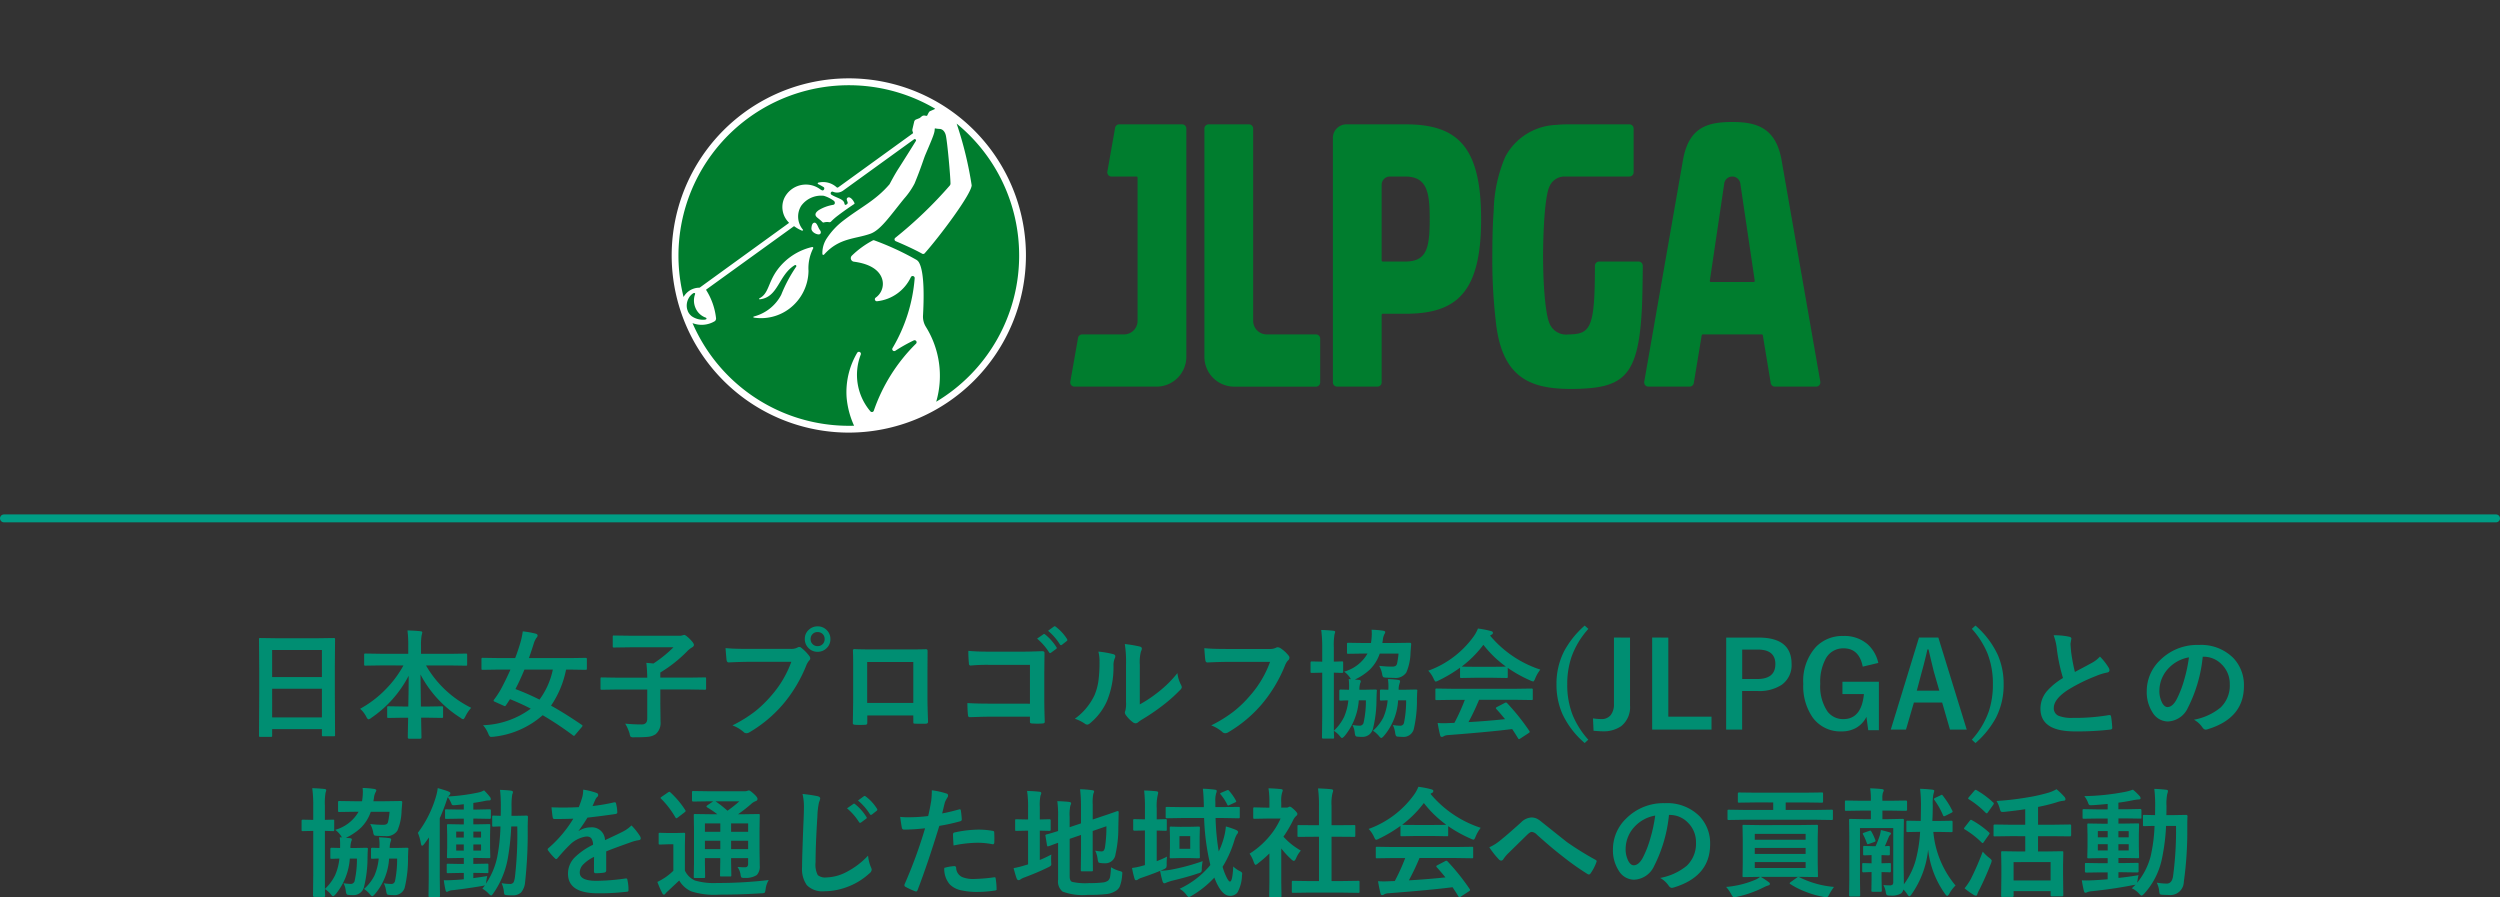
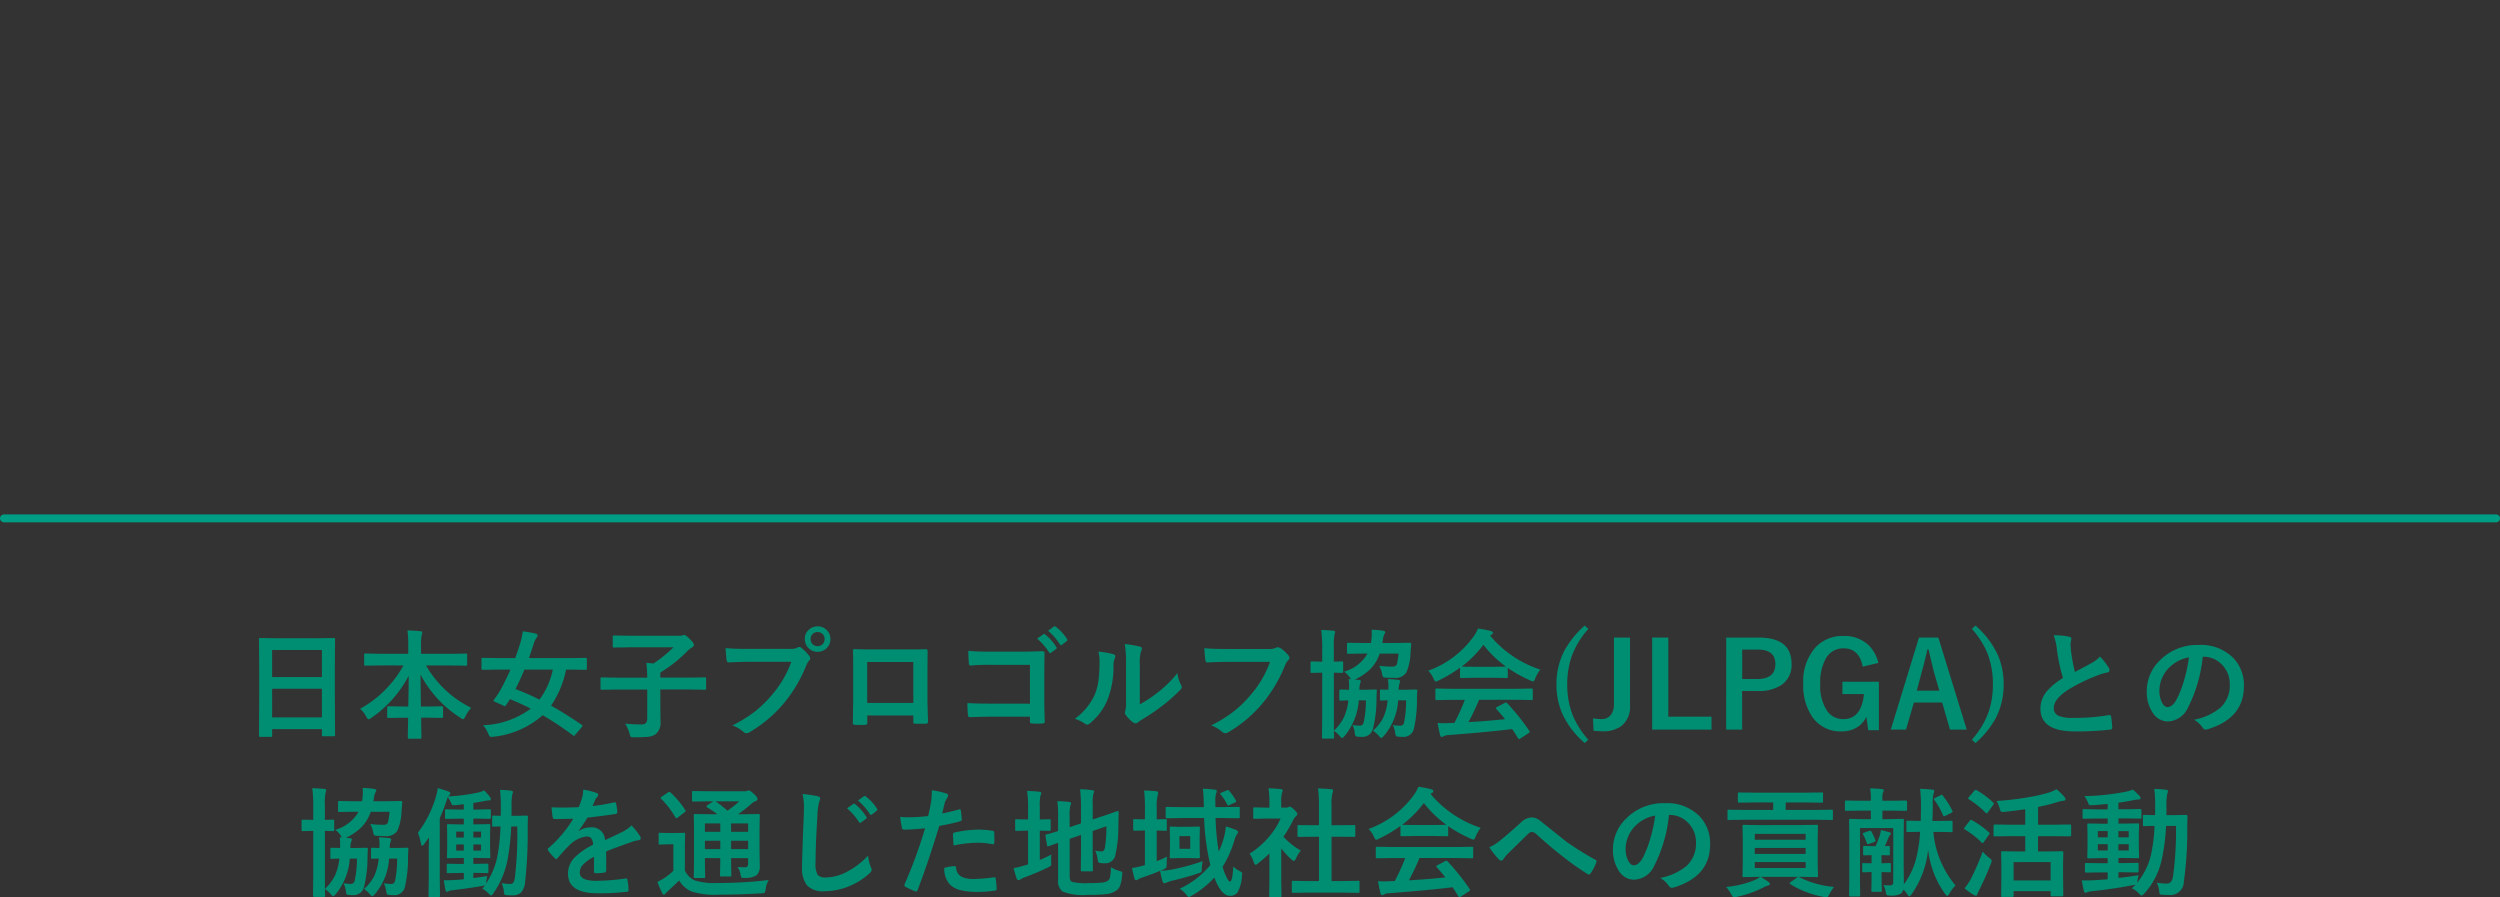
<svg xmlns="http://www.w3.org/2000/svg" width="316" height="113.425">
  <rect width="100%" height="100%" fill="#333333" stroke="none" />
  <path d="M34.237 93.14h-1.34a.22.22 0 01-.135-.026.22.22 0 01-.026-.135l.029-5.339v-2.9l-.029-3.918a.249.249 0 01.029-.154.273.273 0 01.139-.022l2.065.029h5.149l2.073-.029q.117 0 .139.037a.273.273 0 01.022.139l-.029 3.472v3.331l.029 5.27q0 .125-.029.146a.252.252 0 01-.132.022h-1.333q-.125 0-.146-.029a.273.273 0 01-.022-.139v-.729H34.4v.813q0 .117-.029.139a.252.252 0 01-.134.022zm.161-2.461h6.292v-3.626H34.4zm0-8.518v3.42h6.292v-3.42zm13.711 1.948l-1.919.029q-.117 0-.139-.029a.252.252 0 01-.022-.132v-1.208q0-.117.029-.139a.252.252 0 01.132-.022l1.919.029h3.494v-1a13.99 13.99 0 00-.1-1.948q.967.022 1.648.1.227.022.227.146 0 .029-.088.4a6.9 6.9 0 00-.073 1.26v1.047h3.735l1.934-.029q.117 0 .139.029a.252.252 0 01.022.132v1.208q0 .117-.029.139a.252.252 0 01-.132.022l-1.934-.029h-3.105a13.408 13.408 0 005.713 5.354 4.383 4.383 0 00-.732 1.084q-.183.359-.286.359a.775.775 0 01-.315-.168 14.366 14.366 0 01-5.076-5.486l.051 4.05h.776l1.846-.029q.132 0 .154.029a.2.2 0 01.029.132v1.143q0 .11-.029.135a.278.278 0 01-.154.026l-1.846-.029h-.747q.007.754.029 1.721.015.688.015.784 0 .154-.168.154h-1.392q-.168 0-.168-.154 0-.571.044-2.5h-.645l-1.846.029q-.117 0-.139-.029a.252.252 0 01-.022-.132v-1.153q0-.117.029-.139a.252.252 0 01.132-.022l1.846.029h.659q.051-1.919.051-3.889a14.532 14.532 0 01-4.724 5.325.782.782 0 01-.352.183q-.117 0-.286-.33a3.368 3.368 0 00-.776-1 13.655 13.655 0 003.23-2.461 13.555 13.555 0 002.249-3.018zm12.949 7.559a10.729 10.729 0 006.028-2.095q-1.194-.623-2.622-1.2-.308.483-.5.762-.088.125-.146.125a.516.516 0 01-.167-.065l-1.084-.483q-.176-.066-.176-.146a.282.282 0 01.059-.139 11.248 11.248 0 00.857-1.3q.637-1.187 1.216-2.49H62.9l-1.875.029q-.125 0-.146-.029a.252.252 0 01-.022-.132v-1.18a.249.249 0 01.029-.154.273.273 0 01.139-.022l1.875.029h2.219q.33-.85.645-1.9a10.214 10.214 0 00.315-1.472 10.971 10.971 0 011.619.286q.256.059.256.256a.539.539 0 01-.168.3 2.745 2.745 0 00-.315.688q-.227.732-.615 1.846h5.266l1.875-.029q.132 0 .154.037a.215.215 0 01.029.139v1.176q0 .117-.037.139a.3.3 0 01-.146.022l-1.875-.029h-.571a12.243 12.243 0 01-1.901 4.558q1.7.938 3.882 2.424.1.066.1.11a.428.428 0 01-.1.176l-.8.945q-.117.161-.183.161a.235.235 0 01-.132-.066 40.177 40.177 0 00-3.823-2.542 11.181 11.181 0 01-6.217 2.722q-.154.015-.33.015t-.33-.4a3.687 3.687 0 00-.659-1.072zm4.094-4.57a30.055 30.055 0 013.04 1.333 9.679 9.679 0 001.685-3.794h-3.589q-.535 1.303-1.135 2.458zm12.81.059l-1.89.029q-.125 0-.146-.029a.252.252 0 01-.022-.132v-1.23q0-.125.029-.146a.273.273 0 01.139-.022l1.89.029h3.853q-.029-1.187-.117-1.875.1.015.293.029.4.029.6.059a15.724 15.724 0 002.534-2.051h-5.442l-2.073.029q-.117 0-.139-.029a.252.252 0 01-.022-.132v-1.191q0-.125.029-.146a.252.252 0 01.132-.022l2.073.029h6.357a.929.929 0 00.256-.059.772.772 0 01.2-.044q.161 0 .659.483.557.549.557.776 0 .19-.256.33a2.891 2.891 0 00-.645.527 17.105 17.105 0 01-3.347 2.637v.645H87.2l1.89-.029q.117 0 .139.029a.273.273 0 01.022.139v1.23a.22.22 0 01-.026.135.22.22 0 01-.135.026l-1.89-.029h-3.735v1.707l.029 2.373a1.848 1.848 0 01-.63 1.575 2.111 2.111 0 01-1 .33q-.525.058-1.711.058a.81.81 0 01-.439-.066 1.062 1.062 0 01-.132-.4 5.381 5.381 0 00-.557-1.26q1.033.1 2.087.1.7 0 .7-.732v-3.681zM91.71 81.92q.945.1 2.878.1h5.354a1.7 1.7 0 00.828-.154.463.463 0 01.256-.088.339.339 0 01.249.1 5.353 5.353 0 011.025 1.045.515.515 0 01.117.293.417.417 0 01-.146.286 2.137 2.137 0 00-.352.593 17.808 17.808 0 01-2.908 4.878 16.633 16.633 0 01-4.254 3.574.754.754 0 01-.41.132.518.518 0 01-.374-.168 4.427 4.427 0 00-1.392-.82 17.141 17.141 0 002.909-1.81 15.11 15.11 0 001.992-1.941 13.354 13.354 0 002.541-4.285H94.6q-.85 0-2.476.073-.234.015-.286-.3-.047-.374-.128-1.509zm11.638-2.747a1.549 1.549 0 011.2.527 1.537 1.537 0 01.417 1.077 1.539 1.539 0 01-.535 1.2 1.562 1.562 0 01-1.084.41 1.549 1.549 0 01-1.2-.527 1.547 1.547 0 01-.417-1.084 1.512 1.512 0 01.535-1.2 1.578 1.578 0 011.084-.403zm0 .718a.854.854 0 00-.667.286.876.876 0 00-.22.6.862.862 0 00.286.674.859.859 0 00.6.22.854.854 0 00.667-.286.886.886 0 00.22-.608.854.854 0 00-.286-.667.859.859 0 00-.6-.215zm12.093 10.546h-5.815v.886q0 .19-.073.242a.517.517 0 01-.256.051q-.293.015-.593.015t-.593-.015q-.315-.015-.315-.183v-.038q.044-2.336.044-2.981v-4.649q0-.879-.029-1.509 0-.212.168-.212.791.044 2.681.044h3.567q2.117 0 2.82-.029.2 0 .2.227v.073l-.015 2.424v3.582q0 .813.073 2.856 0 .256-.286.256-.352.007-.688.007t-.688-.015q-.139 0-.176-.044a.515.515 0 01-.022-.19zm0-1.589v-5.171h-5.83v5.171zm14.744.1v-4.912h-5.237a21.64 21.64 0 00-2.249.088q-.227 0-.227-.256a15.025 15.025 0 01-.073-1.6q1.047.1 2.5.1h4.453q.754 0 2.373-.059.3 0 .3.212v.044L132 84.937v3.589q0 1.062.059 2.71 0 .19-.271.212-.308.022-.659.022t-.659-.022a.448.448 0 01-.242-.059.3.3 0 01-.044-.2v-.6h-5.156q-.586 0-1.4.029-.894.029-1.062.029-.19 0-.212-.227a14.029 14.029 0 01-.073-1.553q1.172.073 2.761.073zm.9-8.225l.8-.549a.138.138 0 01.088-.037.21.21 0 01.127.058 6.438 6.438 0 011.428 1.6.187.187 0 01.044.11.177.177 0 01-.088.132l-.63.461a.2.2 0 01-.117.051.179.179 0 01-.139-.1 7.577 7.577 0 00-1.513-1.731zm1.384-.989l.747-.542a.2.2 0 01.1-.037.235.235 0 01.132.066 5.844 5.844 0 011.421 1.545.255.255 0 01.044.125.185.185 0 01-.088.146l-.6.469a.219.219 0 01-.117.044.179.179 0 01-.139-.1 7.175 7.175 0 00-1.5-1.721zm11.6 9.3a15.66 15.66 0 002.131-1.4 14.485 14.485 0 002.624-2.551 4.243 4.243 0 00.469 1.512 1.138 1.138 0 01.088.256.6.6 0 01-.227.374 19.2 19.2 0 01-2.219 1.97 26.592 26.592 0 01-2.666 1.8q-.212.139-.432.315a.486.486 0 01-.308.117.681.681 0 01-.315-.117 4.219 4.219 0 01-.9-.916.67.67 0 01-.132-.315.507.507 0 01.059-.227 3.887 3.887 0 00.088-1.143v-4.688a14.437 14.437 0 00-.154-2.615 15.857 15.857 0 011.882.315q.271.066.271.256a.954.954 0 01-.117.381 5.419 5.419 0 00-.139 1.663zm-5.237-6.672a11.8 11.8 0 011.9.33q.242.066.242.271a.527.527 0 01-.044.19 2.285 2.285 0 00-.183 1.018 11.3 11.3 0 01-.813 4.409 7.624 7.624 0 01-2.125 2.815.7.7 0 01-.388.2.536.536 0 01-.286-.117 5.347 5.347 0 00-1.274-.63 7.715 7.715 0 002.49-2.988 7.406 7.406 0 00.483-1.736 18.009 18.009 0 00.146-2.5 4.959 4.959 0 00-.146-1.265zm13.389-.432q.945.1 2.878.1h5.356a1.7 1.7 0 00.828-.154.425.425 0 01.227-.059.781.781 0 01.278.073 4.3 4.3 0 011.1.989.4.4 0 01.1.256.508.508 0 01-.212.374 2.137 2.137 0 00-.344.586 17.956 17.956 0 01-2.907 4.877 16.6 16.6 0 01-4.255 3.575.754.754 0 01-.41.132.518.518 0 01-.374-.169 4.427 4.427 0 00-1.392-.82A17.141 17.141 0 00156 89.881a14.516 14.516 0 001.994-1.941 13.269 13.269 0 002.542-4.278h-5.42q-.9 0-2.476.073-.234.022-.286-.3-.054-.373-.131-1.509zm18.73 9.708a6.518 6.518 0 00.886.088.487.487 0 00.513-.344 12.552 12.552 0 00.3-2.856h-.9a7.941 7.941 0 01-1.787 4.5q-.234.256-.33.256t-.257-.215a2.953 2.953 0 00-.776-.689q.007.315.022.615l.007.202q0 .125-.037.146a.229.229 0 01-.132.022h-1.215q-.145.004-.145-.168l.029-2.622v-5.548h-.029l-1.3.029q-.1 0-.125-.029a.323.323 0 01-.022-.146v-1.114q0-.161.146-.161l1.3.029h.029V81.89a16.118 16.118 0 00-.128-2.263q.828.022 1.538.1.227.022.227.154a2.17 2.17 0 01-.081.3 7.977 7.977 0 00-.088 1.663v1.787l1.018-.029q.117 0 .139.029a.252.252 0 01.022.132v1.113a.249.249 0 01-.029.154.229.229 0 01-.132.022l-.314-.005q-.322-.015-.7-.022v7.338a5.98 5.98 0 001.289-1.736 6.976 6.976 0 00.542-2.1q-.41.007-.74.022l-.242.007q-.117 0-.139-.029a.273.273 0 01-.022-.139V87.31q0-.154.161-.154l1.069.029q.007-.271.007-.491a6.469 6.469 0 00-.051-.857 2.4 2.4 0 01.3.015.837.837 0 01-.139-.2 3.03 3.03 0 00-.735-.757 4.9 4.9 0 002.952-2.285h-.447l-1.963.029a.267.267 0 01-.161-.029.252.252 0 01-.022-.132v-1.083q0-.1.037-.125a.3.3 0 01.146-.022l1.963.029h.886l.044-.315a7.166 7.166 0 00.059-.85 4.386 4.386 0 00-.029-.513 11.475 11.475 0 011.428.117q.3.051.3.183a.625.625 0 01-.11.271 2.061 2.061 0 00-.19.718l-.066.388h1.473l1.992-.029q.183 0 .183.161l-.085 1.087a6.7 6.7 0 01-.527 2.5 1.617 1.617 0 01-1.545.688q-.374 0-.974-.029-.359-.015-.425-.088a.864.864 0 01-.117-.388 3.636 3.636 0 00-.374-1.018 13.918 13.918 0 001.589.1.987.987 0 00.483-.088.5.5 0 00.19-.315 9.273 9.273 0 00.183-1.245H174.4a5.186 5.186 0 01-1.238 2.007 7.2 7.2 0 01-1.911 1.276l.513.044q.242.022.242.183a.734.734 0 01-.081.242 3.094 3.094 0 00-.1.82h.6l1.414-.029q.2 0 .2.125a.2.2 0 01-.007.044q-.015.19-.029.52-.007.388-.015.454a15.413 15.413 0 01-.447 3.823 1.354 1.354 0 01-1.4 1.018 4.532 4.532 0 01-.586-.029.277.277 0 01-.231-.115 1.552 1.552 0 01-.088-.41 2.628 2.628 0 00-.285-.947zm2.593.725a5.567 5.567 0 001.311-1.677 7.146 7.146 0 00.545-2.168q-.344.007-.615.022l-.2.007q-.117 0-.139-.029a.252.252 0 01-.022-.132v-1.084q0-.146.161-.146l.9.029q.015-.256.015-.447a4.981 4.981 0 00-.073-.9 11.281 11.281 0 011.289.1q.256.022.256.183a.959.959 0 01-.059.234 2.49 2.49 0 00-.125.828h.754l1.421-.029q.19 0 .19.125a.2.2 0 01-.007.044q-.015.19-.029.52-.007.388-.015.454a15.931 15.931 0 01-.409 3.898 1.335 1.335 0 01-1.414.945q-.242 0-.6-.029-.19-.022-.234-.11a1.508 1.508 0 01-.1-.4 3.409 3.409 0 00-.286-.959 6.164 6.164 0 00.9.088.463.463 0 00.505-.359 13.717 13.717 0 00.271-2.849h-1.013a7.587 7.587 0 01-1.8 4.5q-.234.256-.33.256t-.256-.2a3.37 3.37 0 00-.792-.715zm10.049-3.9l-1.985.029a.249.249 0 01-.154-.029.252.252 0 01-.022-.132v-1.136q0-.117.029-.139a.3.3 0 01.146-.022l1.985.029h7.991l1.985-.029a.249.249 0 01.154.029.252.252 0 01.022.132v1.128a.22.22 0 01-.026.135.257.257 0 01-.15.026l-1.985-.029h-4.629a28.59 28.59 0 01-1.34 2.82q2.344-.132 4.622-.374-.688-.842-1.091-1.274a.207.207 0 01-.066-.125q0-.073.154-.146l.959-.5a.361.361 0 01.161-.059.241.241 0 01.154.088 27.663 27.663 0 012.793 3.493.232.232 0 01.051.125q0 .073-.125.154l-1.04.681a.453.453 0 01-.176.088q-.059 0-.125-.1-.3-.505-.747-1.172-2.908.366-8.1.762a1.22 1.22 0 00-.542.139.4.4 0 01-.256.088q-.161 0-.205-.212a15.708 15.708 0 01-.315-1.545q.344.029.725.029t.908-.029l.483-.015a25.215 25.215 0 001.318-2.908zm11.1-3.823a4.706 4.706 0 00-.645 1.121q-.146.374-.256.374a1.174 1.174 0 01-.344-.117 16.919 16.919 0 01-2.868-1.594v1.113q0 .117-.029.139a.252.252 0 01-.132.022l-1.7-.029h-2.307l-1.7.029q-.117 0-.139-.029a.252.252 0 01-.022-.132v-1.142a17.366 17.366 0 01-2.717 1.619 1.079 1.079 0 01-.359.139q-.1 0-.271-.374a3.493 3.493 0 00-.674-1 12.164 12.164 0 005.757-4.358 4.682 4.682 0 00.527-.974 11.339 11.339 0 011.619.315q.271.066.271.205a.251.251 0 01-.146.242 1.208 1.208 0 00-.212.132 13.907 13.907 0 006.343 4.295zm-9.924-.388q.264.029 1.648.029h2.307q1.289 0 1.619-.029a13.745 13.745 0 01-2.843-2.75 13.9 13.9 0 01-2.736 2.746zm16-4.761a10.576 10.576 0 00-2.146 3.589 10.686 10.686 0 00-.523 3.415 10.4 10.4 0 00.681 3.882 10.759 10.759 0 001.979 3.118l-.454.425a10.849 10.849 0 01-2.827-3.7 9.14 9.14 0 01-.739-3.725 9.038 9.038 0 01.974-4.2 11.691 11.691 0 012.593-3.223zm5.266 1.1v8.577a3.061 3.061 0 01-1.114 2.617 3.925 3.925 0 01-2.388.652q-.256 0-1.106-.066l-.073-1.567a8.155 8.155 0 001.062.088 1.433 1.433 0 001.2-.535 2.2 2.2 0 00.388-1.384v-8.386zm4.841 0v10h5.457v1.633h-7.5V80.586zm7.317 0h4.109q4.153 0 4.153 3.333a3.037 3.037 0 01-1.238 2.629 5.142 5.142 0 01-3.04.791h-1.971v4.88h-2.021zm2.021 1.516v3.721h1.9q2.292 0 2.292-1.89 0-1.831-2.219-1.831zm17.204 1.688l-1.97.469q-.447-2.314-2.417-2.314a2.487 2.487 0 00-2.241 1.273 6.135 6.135 0 00-.71 3.2 5.663 5.663 0 00.9 3.486 2.432 2.432 0 002.02.986q2.292 0 2.6-3.164h-2.715v-1.56h4.607v6.124h-1.348l-.227-1.692a3.224 3.224 0 01-1.37 1.436 3.662 3.662 0 01-1.75.41 4.317 4.317 0 01-3.684-1.772 6.955 6.955 0 01-1.179-4.241 6.415 6.415 0 011.6-4.666A4.648 4.648 0 01233 80.388a4.457 4.457 0 013.076 1.055 4.486 4.486 0 011.342 2.352zm7.588-3.208l3.589 11.637h-2.117l-.989-3.42h-3.574l-1 3.42h-1.922l3.567-11.638zm.125 6.716l-.681-2.358q-.132-.5-.688-2.864h-.132q-.374 1.633-.718 2.849l-.63 2.373zm4.57-8.232a11.053 11.053 0 012.82 3.713 9.136 9.136 0 01.739 3.711 9.1 9.1 0 01-.967 4.219 11.465 11.465 0 01-2.593 3.21l-.46-.429a10.439 10.439 0 002.146-3.582 10.644 10.644 0 00.514-3.418 10.468 10.468 0 00-.674-3.882 10.731 10.731 0 00-1.985-3.127zm9.88 1.23a8.5 8.5 0 011.97.183q.271.066.271.234l-.11.63q0 .146.073 1.011a22.769 22.769 0 00.483 2.578q.447-.242 1.1-.586l1.032-.556a3.819 3.819 0 001.033-.806 7.484 7.484 0 011.1 1.406.586.586 0 01.1.315q0 .256-.3.3a7.194 7.194 0 00-1.443.454 21.6 21.6 0 00-3.523 1.75q-1.767 1.165-1.767 2.271a1.024 1.024 0 00.623 1 4.525 4.525 0 001.765.256 25.626 25.626 0 004.578-.352.8.8 0 01.1-.007q.139 0 .176.19a13.045 13.045 0 01.146 1.4q.022.227-.271.249a35.252 35.252 0 01-4.468.227q-4.336 0-4.336-2.878a3.406 3.406 0 01.872-2.271 8.667 8.667 0 011.978-1.6 21.6 21.6 0 01-.776-3.655 7.155 7.155 0 00-.406-1.744zm18.845 2.7a18.147 18.147 0 01-1.875 6.46A2.916 2.916 0 01274 91.195a2.285 2.285 0 01-1.919-1.143 4.734 4.734 0 01-.732-2.71 5.379 5.379 0 011.692-3.9 6.608 6.608 0 014.878-1.919 5.748 5.748 0 014.395 1.67 4.96 4.96 0 011.318 3.53q0 4.072-4.622 5.464a.852.852 0 01-.22.037q-.22 0-.425-.308a3.136 3.136 0 00-1.047-.945 7.373 7.373 0 003.369-1.545 3.845 3.845 0 001.157-2.937 3.421 3.421 0 00-1.047-2.534 3.154 3.154 0 00-2.307-.945zm-1.743.088a4.611 4.611 0 00-2.563 1.362 4.135 4.135 0 00-1.172 2.776 3.238 3.238 0 00.374 1.663q.293.483.645.483.615 0 1.128-.916a12.864 12.864 0 001-2.578 18.855 18.855 0 00.588-2.784zM43.418 111.638a6.518 6.518 0 00.886.088.487.487 0 00.513-.344 12.552 12.552 0 00.3-2.856h-.9a7.941 7.941 0 01-1.787 4.5q-.234.256-.33.256t-.256-.212a2.953 2.953 0 00-.776-.688q.007.315.022.615l.007.205q0 .125-.037.146a.229.229 0 01-.132.022h-1.216q-.146 0-.146-.168l.029-2.622v-5.555h-.029l-1.3.029q-.1 0-.125-.029a.323.323 0 01-.022-.146v-1.114q0-.161.146-.161l1.3.029h.029v-1.743a16.118 16.118 0 00-.125-2.263q.828.022 1.538.1.227.022.227.154a2.17 2.17 0 01-.081.3 7.977 7.977 0 00-.088 1.663v1.787l1.018-.029q.117 0 .139.029a.252.252 0 01.022.132v1.113a.249.249 0 01-.029.154.229.229 0 01-.132.022l-.315-.007q-.322-.015-.7-.022v7.339a5.98 5.98 0 001.289-1.736 6.976 6.976 0 00.542-2.1q-.41.007-.74.022l-.242.007q-.117 0-.139-.029a.273.273 0 01-.022-.139v-1.077q0-.154.161-.154l1.069.029q.007-.271.007-.491a6.469 6.469 0 00-.051-.857 2.4 2.4 0 01.3.015.837.837 0 01-.139-.2 3.03 3.03 0 00-.732-.762 4.9 4.9 0 002.952-2.285h-.447l-1.963.029a.267.267 0 01-.161-.029.252.252 0 01-.022-.132v-1.078q0-.1.037-.125a.3.3 0 01.146-.022l1.963.029h.886l.044-.315a7.166 7.166 0 00.059-.85 4.386 4.386 0 00-.029-.513 11.475 11.475 0 011.428.117q.3.051.3.183a.625.625 0 01-.11.271 2.061 2.061 0 00-.19.718l-.066.388h1.472l1.992-.029q.183 0 .183.161l-.088 1.084a6.7 6.7 0 01-.527 2.5 1.617 1.617 0 01-1.545.688q-.374 0-.974-.029-.359-.015-.425-.088a.864.864 0 01-.117-.388 3.636 3.636 0 00-.374-1.018 13.918 13.918 0 001.589.1.987.987 0 00.483-.088.5.5 0 00.19-.315 9.273 9.273 0 00.183-1.245h-2.373a5.186 5.186 0 01-1.238 2.007 7.2 7.2 0 01-1.912 1.282l.513.044q.242.022.242.183a.734.734 0 01-.081.242 3.094 3.094 0 00-.1.82h.6l1.414-.029q.2 0 .2.125a.2.2 0 01-.007.044q-.015.19-.029.52-.007.388-.015.454a15.413 15.413 0 01-.447 3.823 1.354 1.354 0 01-1.4 1.018 4.532 4.532 0 01-.586-.029.277.277 0 01-.227-.117 1.552 1.552 0 01-.088-.41 2.628 2.628 0 00-.288-.948zm2.593.725a5.567 5.567 0 001.311-1.677 7.146 7.146 0 00.549-2.168q-.344.007-.615.022l-.2.007q-.117 0-.139-.029a.252.252 0 01-.022-.132v-1.084q0-.146.161-.146l.9.029q.015-.256.015-.447a4.981 4.981 0 00-.073-.9 11.281 11.281 0 011.289.1q.256.022.256.183a.959.959 0 01-.059.234 2.49 2.49 0 00-.125.828h.754l1.421-.029q.19 0 .19.125a.2.2 0 01-.007.044q-.015.19-.029.52-.007.388-.015.454a15.931 15.931 0 01-.417 3.9 1.335 1.335 0 01-1.414.945q-.242 0-.6-.029-.19-.022-.234-.11a1.508 1.508 0 01-.1-.4 3.409 3.409 0 00-.286-.959 6.164 6.164 0 00.9.088.463.463 0 00.505-.359 13.717 13.717 0 00.271-2.849H49.18a7.587 7.587 0 01-1.8 4.5q-.234.256-.33.256t-.256-.2a3.37 3.37 0 00-.783-.717zm19.16-9.243l1.377-.029a.162.162 0 01.183.183q-.031 1.021-.031 1.421a56.346 56.346 0 01-.33 6.826 2.323 2.323 0 01-.505 1.289 1.541 1.541 0 01-1.128.359 6.355 6.355 0 01-.718-.029q-.227-.022-.264-.1a1.5 1.5 0 01-.066-.41 3.788 3.788 0 00-.286-1 5.744 5.744 0 001.018.1.529.529 0 00.5-.212 2.661 2.661 0 00.176-.732 47.179 47.179 0 00.286-6.321h-.762a30.835 30.835 0 01-.469 4.226 11.178 11.178 0 01-1.846 4.3q-.154.2-.227.2t-.286-.212a3.309 3.309 0 00-.82-.652l.33-.425a3.479 3.479 0 01-.344.081q-1.8.308-3.721.535a1.513 1.513 0 00-.571.139.375.375 0 01-.205.073q-.1 0-.154-.256-.1-.4-.212-1.216.146.007.344.007.4 0 1-.037.564-.022 1.187-.088v-.8h-.469l-1.531.029q-.117 0-.139-.029a.252.252 0 01-.022-.132v-.872q0-.117.029-.139a.252.252 0 01.132-.022l1.531.029h.469v-.759h-.366l-1.582.029a.267.267 0 01-.161-.029.252.252 0 01-.022-.132l.029-1.216v-1.53l-.029-1.245q0-.1.037-.125a.3.3 0 01.146-.022l1.582.029h.366v-.725h-.557l-1.648.029q-.125 0-.146-.029a.252.252 0 01-.022-.132v-.886q0-.117.029-.139a.273.273 0 01.139-.022l1.648.029h.557v-.674q-.725.088-1.1.117-.132.007-.2.007a.265.265 0 01-.205-.066 1.652 1.652 0 01-.1-.227 3.728 3.728 0 00-.425-.732q-.015.029-.132.388a23.747 23.747 0 01-.879 2.278v7.529l.029 2.271q0 .117-.029.139a.252.252 0 01-.132.022h-1.128q-.117 0-.139-.029a.252.252 0 01-.022-.132l.029-2.271v-3.376q0-.52.029-1.721l-.6.828q-.176.22-.271.22t-.146-.271a6.329 6.329 0 00-.388-1.362 14.179 14.179 0 002.292-4.592 6.138 6.138 0 00.22-1.062q1.047.3 1.355.432.242.1.242.227a.434.434 0 01-.176.286 1.491 1.491 0 00-.11.117 24.236 24.236 0 003.9-.52 2.5 2.5 0 00.645-.256 8.724 8.724 0 01.762.857.454.454 0 01.088.249q0 .168-.2.168a2.6 2.6 0 00-.447.044q-.8.168-1.56.271v.842h.425l1.646-.035q.146 0 .146.161v.886q0 .161-.146.161l-1.648-.029h-.425v.725h.381l1.582-.029a.267.267 0 01.161.029.191.191 0 01.022.117l-.029 1.245v1.534l.029 1.216q0 .117-.029.139a.347.347 0 01-.154.022l-1.582-.029h-.381v.752h.2l1.531-.029a.249.249 0 01.154.029.252.252 0 01.022.132v.872a.22.22 0 01-.026.135.257.257 0 01-.15.026l-1.531-.029h-.2v.664q.938-.125 1.758-.264-.081.366-.117.674l-.051.3a9.429 9.429 0 001.443-3.435 23.5 23.5 0 00.4-3.809q-.366.007-.667.022l-.22.007q-.117 0-.139-.029a.273.273 0 01-.022-.139v-1.063q0-.125.029-.146a.252.252 0 01.132-.022l.916.029q.015-.374.015-1.15a17.85 17.85 0 00-.1-2.131q.754.022 1.392.1.242.051.242.168a.629.629 0 01-.044.19.881.881 0 00-.059.2 8.846 8.846 0 00-.073 1.531q0 .732-.015 1.091zm-4.365 4.395v-.776h-.974v.776zm-3.142 0h.959v-.776h-.959zm3.142-2.4h-.974v.747h.974zm-3.142.747h.959v-.747h-.959zm16.055-6.05a8.4 8.4 0 011.707.425.252.252 0 01.183.256.264.264 0 01-.1.22 1.114 1.114 0 00-.256.359q-.029.073-.1.22-.132.315-.256.593a24.252 24.252 0 002.732-.469.635.635 0 01.088-.007q.117 0 .154.161a5.2 5.2 0 01.154 1.077v.048q0 .161-.256.2-1.75.256-3.516.454a19.436 19.436 0 01-1.121 1.663l.015.029a2.712 2.712 0 011.5-.461 1.652 1.652 0 011.825 1.615q1.538-.71 2.212-1.055a4.439 4.439 0 001.135-.806 8.252 8.252 0 011.055 1.318.629.629 0 01.117.33q0 .168-.227.212a4.918 4.918 0 00-.916.227q-2.2.776-3.223 1.194v2.417q0 .227-.286.271a7.209 7.209 0 01-1.062.073q-.2 0-.2-.242 0-1.289.015-1.824a4.61 4.61 0 00-1.458 1.047 1.446 1.446 0 00-.352.945q0 1.033 2.08 1.033a26.742 26.742 0 003.735-.3h.044q.146 0 .161.168a5.628 5.628 0 01.139 1.23v.051q0 .227-.168.227a29.484 29.484 0 01-3.713.2q-3.765 0-3.765-2.476a2.909 2.909 0 01.835-2.043 8.652 8.652 0 012.329-1.611 1.445 1.445 0 00-.227-.828.721.721 0 00-.586-.212h-.088a3.683 3.683 0 00-2.073 1.084q-.7.681-1.5 1.633-.11.132-.183.132t-.161-.1a6.45 6.45 0 01-.857-.989.252.252 0 01-.059-.139.218.218 0 01.1-.161 15.465 15.465 0 003.142-3.721q-1.047.044-2.4.044-.168 0-.212-.242-.051-.286-.146-1.238.718.029 1.509.029.952 0 1.941-.051a12.315 12.315 0 00.447-1.289 3.82 3.82 0 00.112-.916zm19.5 9.771q.542.044.945.044t.4-.439v-.718h-2.153v.4l.029 1.743a.257.257 0 01-.026.15.2.2 0 01-.128.026H91.18q-.125 0-.146-.029a.3.3 0 01-.022-.146l.029-1.743v-.4H89.1v.571l.029 1.765a.238.238 0 01-.026.143.22.22 0 01-.135.026h-1.1a.249.249 0 01-.154-.029.273.273 0 01-.022-.139l.029-1.75v-4.217l-.029-1.787q0-.117.029-.139a.3.3 0 01.146-.022l2 .029h.806a12.427 12.427 0 00-1.289-.872q-.088-.066-.088-.117t.117-.146l.74-.5H89.6l-1.963.029q-.168 0-.168-.146v-1a.267.267 0 01.031-.162.273.273 0 01.139-.022l1.963.029h4.453a1.215 1.215 0 00.388-.044.62.62 0 01.227-.059q.139 0 .615.432t.461.645q0 .2-.256.286a1.751 1.751 0 00-.571.374 20.011 20.011 0 01-1.633 1.274h.557l2.021-.029a.232.232 0 01.146.029.252.252 0 01.022.132l-.029 1.926v2.307l.029 2.131a1.548 1.548 0 01-.374 1.187 2.568 2.568 0 01-1.531.359.907.907 0 01-.41-.051.81.81 0 01-.1-.293 2.273 2.273 0 00-.394-1.033zm-.806-2.256h2.153v-1.057h-2.153zm2.153-3.252h-2.153v1.062h2.153zm-5.466 1.067h1.948v-1.062H89.1zm0 2.19h1.948v-1.062H89.1zm4.351-6.042h-3.01a12.523 12.523 0 011.509 1.187 14.6 14.6 0 001.5-1.188zm3.721 9.946a2.793 2.793 0 00-.4 1.187q-.059.374-.146.432a.939.939 0 01-.41.059q-2.644.168-5.325.168a9.4 9.4 0 01-3.523-.417 3.359 3.359 0 01-1.516-1.37l-1.428 1.34a3.549 3.549 0 00-.3.293.251.251 0 01-.212.154q-.11 0-.212-.2a13.961 13.961 0 01-.608-1.406 9.055 9.055 0 00.864-.483 7.142 7.142 0 001.157-.93v-3.347h-.63l-1.047.037q-.132 0-.161-.037a.3.3 0 01-.022-.146v-1.143q0-.117.037-.139a.3.3 0 01.146-.022l1.047.029h.872l1.077-.029q.125 0 .146.029a.252.252 0 01.022.132l-.029 1.428v3.193a2.582 2.582 0 001.268 1.247 8.483 8.483 0 002.82.315 54.54 54.54 0 006.511-.374zm-12.409-11.053a11.2 11.2 0 011.846 2.2.288.288 0 01.059.125q0 .059-.146.176l-.842.645a.6.6 0 01-.19.1q-.051 0-.125-.117a11.072 11.072 0 00-1.794-2.344q-.081-.066-.081-.11t.139-.146l.806-.549a.408.408 0 01.183-.081q.057.006.145.101zm16.677.176a18.7 18.7 0 011.875.271q.359.088.359.286a1.815 1.815 0 01-.154.5 10.078 10.078 0 00-.205 1.824q-.227 3.56-.227 5.764a2.877 2.877 0 00.278 1.611 1.479 1.479 0 001.1.293 5.815 5.815 0 002.629-.74 9.9 9.9 0 002.629-2.021 4.9 4.9 0 00.344 1.428 1.132 1.132 0 01.117.359.7.7 0 01-.3.469 8.439 8.439 0 01-2.915 1.75 8.089 8.089 0 01-2.769.5 2.76 2.76 0 01-2.219-.769 3.55 3.55 0 01-.6-2.292q0-1.4.212-6.482.022-.762.022-1.04a7.078 7.078 0 00-.176-1.711zm5.625 1.816l.8-.557a.138.138 0 01.088-.037.21.21 0 01.132.066 6.394 6.394 0 011.428 1.611.187.187 0 01.044.11.159.159 0 01-.088.125l-.63.469a.219.219 0 01-.117.044.181.181 0 01-.139-.088 7.377 7.377 0 00-1.518-1.743zm1.384-.989l.747-.542a.2.2 0 01.1-.037.235.235 0 01.132.066 5.7 5.7 0 011.421 1.545.255.255 0 01.044.125.185.185 0 01-.088.146l-.6.469a.219.219 0 01-.117.044.179.179 0 01-.139-.1 7.175 7.175 0 00-1.499-1.715zm10.635 1.633q.93-.168 2.131-.505a.257.257 0 01.085-.019q.139 0 .154.161.088.6.11 1.077v.066q0 .168-.227.22a23.87 23.87 0 01-2.607.571q-1.487 4.849-2.747 8.115-.066.176-.183.176a.621.621 0 01-.146-.029 9.76 9.76 0 01-1.2-.557.24.24 0 01-.139-.212.276.276 0 01.015-.088 59.582 59.582 0 002.6-7.1 25.781 25.781 0 01-2.622.168.274.274 0 01-.315-.242q-.081-.4-.212-1.37a8.072 8.072 0 001.113.051 19.773 19.773 0 002.424-.154q.176-.688.381-1.875a10.636 10.636 0 00.082-1.378 9.389 9.389 0 011.882.417.233.233 0 01.168.242.427.427 0 01-.073.242 4.483 4.483 0 00-.315.593q-.081.293-.205.828-.102.427-.154.603zm.271 6.885a5.726 5.726 0 011.274-.227.207.207 0 01.227.212 1.337 1.337 0 00.732 1.157 3.637 3.637 0 001.56.256 21.97 21.97 0 002.52-.212.215.215 0 01.051-.007q.117 0 .132.139a9.144 9.144 0 01.117 1.311.6.6 0 01.007.073q0 .146-.242.161a13.95 13.95 0 01-2.043.168 8.966 8.966 0 01-2.432-.256 2.8 2.8 0 01-1.23-.718 3.012 3.012 0 01-.673-2.056zm1.172-2.834q-.066-1.062-.066-1.362a.3.3 0 01.059-.22.423.423 0 01.212-.081 14.723 14.723 0 012.922-.344 10.675 10.675 0 011.758.146.475.475 0 01.212.066.212.212 0 01.044.161q.022.308.022.688 0 .227-.007.505t-.176.286a.454.454 0 01-.11-.015 9.693 9.693 0 00-1.86-.176 15.614 15.614 0 00-3.01.346zm19.9 2.747a4.3 4.3 0 001.084.476.971.971 0 01.293.11.181.181 0 01.059.154q0 .059-.022.234a5.06 5.06 0 01-.293 1.443 1.29 1.29 0 01-.52.579 2.754 2.754 0 01-1.2.4 19.624 19.624 0 01-2.351.1 7.266 7.266 0 01-3.164-.417 1.633 1.633 0 01-.571-1.487v-4.68q-.4.139-.879.322-.264.1-.322.11a.427.427 0 01-.1.022q-.066 0-.1-.139l-.19-1.172a.5.5 0 01-.015-.1q0-.051.132-.1.608-.146 1.472-.432v-1.645q.007-.2.007-.4a13.832 13.832 0 00-.1-1.729q.762.022 1.443.088.3.044.3.168a.832.832 0 01-.1.315 5.7 5.7 0 00-.088 1.421v1.3l1.436-.483v-2.185a18.645 18.645 0 00-.117-2.131 11.6 11.6 0 011.531.125q.242.022.242.161a1.261 1.261 0 01-.1.3 5.544 5.544 0 00-.074 1.35v1.89l1.157-.39q.806-.264 1.523-.52.4-.146.439-.154h.037q.125 0 .125.154l-.044 1.919a14.776 14.776 0 01-.359 3.384 1.284 1.284 0 01-1.289 1.143 4.039 4.039 0 01-.557-.029q-.256-.022-.308-.1a1.4 1.4 0 01-.1-.4 3.388 3.388 0 00-.315-1.077 3.517 3.517 0 00.791.1.34.34 0 00.3-.117.982.982 0 00.154-.439 16.511 16.511 0 00.176-2.622l-1.736.6v2.607l.029 2.329a.22.22 0 01-.026.135.238.238 0 01-.143.026h-1.2q-.117 0-.139-.029a.252.252 0 01-.022-.132l.029-2.329v-2.107l-1.436.491v4.753q0 .535.286.681a7.31 7.31 0 002.153.161 12.973 12.973 0 001.772-.081 1.372 1.372 0 00.645-.234.881.881 0 00.264-.535 8.488 8.488 0 00.101-1.156zm-7.537-1.6a4.064 4.064 0 00-.029.527q0 .2.007.4t.015.249a.341.341 0 01-.059.231 1.625 1.625 0 01-.344.209q-1.187.593-2.988 1.274a1.984 1.984 0 00-.491.242.364.364 0 01-.256.1q-.146 0-.227-.183-.161-.425-.4-1.333a11.578 11.578 0 001.487-.374l.344-.1v-4.264h-.125l-1.362.029q-.117 0-.132-.029a.328.328 0 01-.015-.132v-1.142a.27.27 0 01.022-.146.21.21 0 01.125-.022l1.362.029h.125v-1.407a13.79 13.79 0 00-.125-2.2q.864.022 1.553.1.242.022.242.183a1.261 1.261 0 01-.1.3 6 6 0 00-.088 1.421v1.6l1.23-.029q.146 0 .146.168v1.143q0 .161-.146.161l-1.23-.029v3.706q.654-.261 1.46-.686zm16.21 4.324a11.008 11.008 0 003.889-3 29.371 29.371 0 01-.789-5.946h-2.661l-2.039.033q-.117 0-.139-.037a.273.273 0 01-.022-.139v-1.1q0-.117.029-.139a.252.252 0 01.132-.018l2.043.029h2.622v-.185q-.026-1.344-.122-2.144a13.939 13.939 0 011.509.117q.242.022.242.168a.8.8 0 01-.073.293 3.107 3.107 0 00-.1 1.04v.7h.85l2.07-.018a.232.232 0 01.146.029.252.252 0 01.022.132v1.1q0 .125-.037.154a.229.229 0 01-.132.022l-2.072-.037h-.82a30.283 30.283 0 00.4 4.233 9.624 9.624 0 00.618-1.633 7.9 7.9 0 00.286-1.531 11.221 11.221 0 011.289.439q.256.125.256.271a.5.5 0 01-.154.286 3.422 3.422 0 00-.33.806 13.849 13.849 0 01-1.479 3.3 7.741 7.741 0 00.6 1.509q.212.359.33.359.33 0 .417-1.912a3.2 3.2 0 00.762.549 1.222 1.222 0 01.3.183.233.233 0 01.066.183q0 .059-.022.249a4.742 4.742 0 01-.557 2.1 1.134 1.134 0 01-.974.447q-1.084 0-1.963-2.307a12.235 12.235 0 01-2.834 2.278 1.589 1.589 0 01-.388.183q-.1 0-.315-.286a2.751 2.751 0 00-.856-.76zm2.915-3.494q-.1.6-.11.9a1 1 0 01-.066.476 1 1 0 01-.381.168q-1.3.454-3.42.959l-.542.183a1.016 1.016 0 01-.315.117q-.139 0-.227-.227a11.971 11.971 0 01-.315-1.348q-.725.315-2.336.872a1.653 1.653 0 00-.454.212.421.421 0 01-.256.1q-.132 0-.19-.2a12.084 12.084 0 01-.315-1.348 8.034 8.034 0 001.3-.271l.33-.088v-4.38h-.029l-1.3.029q-.154 0-.154-.168v-1.112a.267.267 0 01.029-.161.232.232 0 01.125-.022l1.333.029v-1.372a20.292 20.292 0 00-.1-2.278q.82.022 1.545.1.227.022.227.168a1.774 1.774 0 01-.059.315 6.082 6.082 0 00-.125 1.663v1.406l1.113-.029q.117 0 .139.037a.3.3 0 01.022.146v1.121q0 .125-.029.146a.252.252 0 01-.132.022l-.337-.007q-.344-.015-.776-.022v3.867a11.441 11.441 0 001.3-.571 8.811 8.811 0 00-.044.93 1 1 0 01-.066.476 1.087 1.087 0 01-.366.22 3.918 3.918 0 01-.366.161 8.77 8.77 0 001.545-.176 26.393 26.393 0 003.801-1.042zm-1.67-4.336l1.135-.029a.267.267 0 01.161.029.273.273 0 01.022.139l-.029 1.157v1.348l.029 1.165q0 .125-.037.146a.3.3 0 01-.146.022l-1.135-.029h-1.173l-1.15.029q-.125 0-.146-.029a.273.273 0 01-.022-.139l.029-1.165v-1.347l-.029-1.157q0-.125.029-.146a.273.273 0 01.139-.022l1.15.029zm.1 2.776v-1.6h-1.361v1.6zm4.922-7.317a6.527 6.527 0 01.857 1.23.236.236 0 01.037.1q0 .081-.2.154l-.652.3a.531.531 0 01-.176.066q-.059 0-.117-.139a6.371 6.371 0 00-.828-1.267.187.187 0 01-.059-.1q0-.066.176-.132l.674-.286a.6.6 0 01.146-.037q.048.002.144.112zm10.094 12.855l-2.014.029q-.117 0-.139-.029a.252.252 0 01-.022-.132v-1.186a.238.238 0 01.026-.143.22.22 0 01.135-.026l2.014.029h1.26v-5.6h-.674l-1.89.015a.229.229 0 01-.132-.022.229.229 0 01-.025-.135v-1.186q0-.11.029-.132a.3.3 0 01.125-.015l1.89.015h.674v-2.388a16.512 16.512 0 00-.118-2.263q.967.029 1.663.1.242.029.242.154a.725.725 0 01-.073.315 5.7 5.7 0 00-.125 1.648v2.432h.945l1.89-.015a.27.27 0 01.146.022.21.21 0 01.022.125v1.188q0 .117-.037.139a.328.328 0 01-.132.015l-1.89-.015h-.945v5.6h1.362l2-.029a.249.249 0 01.154.029.273.273 0 01.022.139v1.192q0 .117-.029.139a.3.3 0 01-.146.022l-2-.029zm-7.514-4.922a10.568 10.568 0 002.468-2.146 9.407 9.407 0 001.45-2.292h-1.7l-1.588.03a.232.232 0 01-.147-.03.252.252 0 01-.022-.132v-1.114q0-.117.037-.146a.229.229 0 01.132-.022l1.589.037h.286v-.616a10.733 10.733 0 00-.117-1.831q.806.022 1.56.1.242.022.242.154a.939.939 0 01-.088.315 3.921 3.921 0 00-.1 1.194v.681h.63a.526.526 0 00.286-.066.452.452 0 01.168-.059q.146 0 .557.388t.4.542a.321.321 0 01-.146.242 1.893 1.893 0 00-.344.435 15.047 15.047 0 01-1.274 2.19 8.845 8.845 0 002.2 1.758 3.487 3.487 0 00-.6.974q-.154.33-.286.33a.593.593 0 01-.3-.183 11.039 11.039 0 01-1.289-1.392v4.219l.029 1.765a.232.232 0 01-.029.146.347.347 0 01-.151.021h-1.2a.249.249 0 01-.154-.029.273.273 0 01-.022-.139l.029-1.765v-3.588a14.9 14.9 0 01-1.428 1.245.8.8 0 01-.315.2q-.1 0-.234-.344a4.166 4.166 0 00-.529-1.072zm18.113.557l-1.985.029a.249.249 0 01-.154-.029.252.252 0 01-.022-.132v-1.133q0-.117.029-.139a.3.3 0 01.146-.022l1.985.029h7.991l1.985-.029a.249.249 0 01.154.029.252.252 0 01.022.132v1.128a.22.22 0 01-.026.135.257.257 0 01-.15.026l-1.985-.029h-4.629a28.59 28.59 0 01-1.34 2.82q2.344-.132 4.622-.374-.688-.842-1.091-1.274a.207.207 0 01-.066-.125q0-.073.154-.146l.959-.5a.361.361 0 01.161-.059.241.241 0 01.154.088 27.663 27.663 0 012.791 3.486.232.232 0 01.051.125q0 .073-.125.154l-1.04.681a.453.453 0 01-.176.088q-.059 0-.125-.1-.3-.505-.747-1.172-2.908.366-8.1.762a1.22 1.22 0 00-.542.139.4.4 0 01-.256.088q-.161 0-.205-.212a15.708 15.708 0 01-.315-1.545q.344.029.725.029t.908-.029l.483-.015a25.215 25.215 0 001.318-2.908zm11.1-3.823a4.706 4.706 0 00-.645 1.121q-.146.374-.256.374a1.174 1.174 0 01-.344-.117 16.919 16.919 0 01-2.864-1.589v1.113q0 .117-.029.139a.252.252 0 01-.132.022l-1.7-.029h-2.311l-1.7.029q-.117 0-.139-.029a.252.252 0 01-.022-.132v-1.144a17.366 17.366 0 01-2.718 1.618 1.079 1.079 0 01-.359.139q-.1 0-.271-.374a3.493 3.493 0 00-.674-1 12.164 12.164 0 005.759-4.353 4.682 4.682 0 00.527-.974 11.339 11.339 0 011.619.315q.271.066.271.205a.251.251 0 01-.146.242 1.208 1.208 0 00-.212.132 13.907 13.907 0 006.342 4.291zm-9.924-.388q.264.029 1.648.029h2.307q1.289 0 1.619-.029a13.745 13.745 0 01-2.834-2.747 13.9 13.9 0 01-2.745 2.746zm11.011 2.846a5.655 5.655 0 001.318-.813q.908-.718 2.688-2.322a2 2 0 011.3-.63 1.59 1.59 0 01.688.139 3.178 3.178 0 01.615.417q3.069 2.454 3.237 2.578a39.468 39.468 0 003.545 2.2q.176.073.176.212a.205.205 0 01-.029.1 5.918 5.918 0 01-.732 1.414q-.11.146-.2.146a.41.41 0 01-.212-.073 33.39 33.39 0 01-3.237-2.307q-1.113-.842-3.149-2.659a1.011 1.011 0 00-.659-.344q-.168 0-.513.315l-2.52 2.468a4.86 4.86 0 00-.535.659.329.329 0 01-.271.183.4.4 0 01-.286-.132 11.407 11.407 0 01-1.224-1.551zm22.712-4.094a18.147 18.147 0 01-1.875 6.46 2.916 2.916 0 01-2.556 1.734 2.285 2.285 0 01-1.919-1.143 4.734 4.734 0 01-.732-2.71 5.379 5.379 0 011.692-3.9 6.608 6.608 0 014.878-1.919 5.748 5.748 0 014.395 1.67 4.96 4.96 0 011.318 3.53q0 4.072-4.622 5.464a.852.852 0 01-.22.037q-.22 0-.425-.308a3.136 3.136 0 00-1.047-.945 7.373 7.373 0 003.369-1.545 3.845 3.845 0 001.157-2.937 3.421 3.421 0 00-1.047-2.534 3.154 3.154 0 00-2.307-.945zm-1.743.088a4.611 4.611 0 00-2.563 1.362 4.135 4.135 0 00-1.172 2.776 3.238 3.238 0 00.374 1.663q.293.483.645.483.615 0 1.128-.916a12.864 12.864 0 001-2.578 18.855 18.855 0 00.588-2.784zm18.34 1.2l2.065-.029a.232.232 0 01.146.029.273.273 0 01.022.139l-.029 1.575v3.113l.03 1.579a.127.127 0 01-.168.168l-2.065-.029h-5a11.323 11.323 0 01.959.63q.2.125.2.256 0 .154-.227.205a4.052 4.052 0 00-.571.242 14.042 14.042 0 01-3.42 1.2 1.845 1.845 0 01-.315.044q-.161 0-.359-.388a5.016 5.016 0 00-.645-.916 11.876 11.876 0 003.708-.912 2.389 2.389 0 00.586-.359l-2.058.029q-.117 0-.139-.029a.273.273 0 01-.022-.139l.029-1.56v-3.131l-.029-1.575q0-.125.029-.146a.252.252 0 01.132-.022l2.085.032zm.674 5.427v-.747h-6.43v.747zm0-4.314h-6.43v.747h6.43zm-6.43 2.538h6.43v-.755h-6.43zm.081-6.511l-2.065.029q-.11 0-.132-.037a.3.3 0 01-.022-.146v-.945q0-.161.154-.161l2.064.026h6.32l2.065-.029a.232.232 0 01.148.029.252.252 0 01.022.132v.948q0 .132-.037.161a.229.229 0 01-.132.022l-2.066-.03h-2.49v.945h3.911l1.89-.029a.232.232 0 01.146.029.252.252 0 01.022.132v.959q0 .132-.037.161a.229.229 0 01-.132.022l-1.89-.029h-9.205l-1.875.029a.267.267 0 01-.161-.029.347.347 0 01-.022-.154v-.959q0-.117.037-.139a.3.3 0 01.146-.022l1.875.029h3.721v-.945zm9.932 10.679a8.27 8.27 0 00-.6.945q-.161.359-.315.359-.015 0-.286-.029a11.611 11.611 0 01-2.424-.681 10.01 10.01 0 01-1.89-.952q-.088-.066-.088-.11t.132-.146l.776-.557a.324.324 0 01.183-.088.3.3 0 01.146.037 12.126 12.126 0 004.365 1.221zm6.248-.242a6.29 6.29 0 00.776.044.549.549 0 00.388-.1.456.456 0 00.081-.308v-6.836H235.1v6.467l.029 2.036a.136.136 0 01-.154.154h-1.091q-.161 0-.161-.154l.029-2.1v-5.29l-.029-2.1q0-.125.029-.146a.252.252 0 01.132-.022l1.846.037h.747v-1.087h-1.186l-1.926.029q-.125 0-.146-.029a.252.252 0 01-.022-.132v-.974q0-.125.029-.146a.273.273 0 01.139-.022l1.926.029h1.187v-.073a8.9 8.9 0 00-.088-1.5q.908.029 1.487.1.227.022.227.154a.686.686 0 01-.1.286 2.236 2.236 0 00-.073.718v.315h1.029l1.948-.029q.146 0 .146.168v.974q0 .161-.146.161l-1.948-.029h-1.025v1.084h.71l1.838-.037a.232.232 0 01.146.029.273.273 0 01.022.139l-.028 2.219v3.567l.029 2.314a9.39 9.39 0 001.479-3 17.733 17.733 0 00.571-3.633l-1.575.029q-.117 0-.139-.029a.273.273 0 01-.022-.139v-1.1q0-.125.029-.146a.252.252 0 01.132-.022l1.655.029q.029-1.318.029-2.161a17.668 17.668 0 00-.11-1.9q.916.029 1.545.11.242.022.242.146a1.465 1.465 0 01-.088.344 5.764 5.764 0 00-.1 1.458q0 1.084-.051 2.007h.74l1.633-.029q.132 0 .154.029a.215.215 0 01.029.139v1.106q0 .125-.037.146a.3.3 0 01-.146.022l-1.633-.029h-.615a12.235 12.235 0 002.805 6.775 4.319 4.319 0 00-.784 1.033q-.154.271-.271.271-.088 0-.249-.212a11.894 11.894 0 01-2.162-5.625 11.861 11.861 0 01-2.1 5.654q-.176.242-.271.242t-.286-.286a3.525 3.525 0 00-.461-.571 1.073 1.073 0 01-.286.491 2.349 2.349 0 01-1.4.271.768.768 0 01-.425-.066.83.83 0 01-.125-.381 2.874 2.874 0 00-.3-.884zm-2.512-1.6q-.168 0-.168-.154v-.85q0-.125.037-.146a.229.229 0 01.132-.022l1.018.029v-1.037q-.322.007-.652.022l-.234.007a.249.249 0 01-.154-.029.273.273 0 01-.028-.139v-.835a.267.267 0 01.029-.161.3.3 0 01.146-.022l1.084.029h.315a12.241 12.241 0 00.557-1.436q.081-.344.117-.6.681.154 1.1.286.168.044.168.146a.242.242 0 01-.11.183.715.715 0 00-.176.286q-.388.93-.483 1.135l.447-.029q.132 0 .154.037a.232.232 0 01.029.146v.835q0 .125-.037.146a.3.3 0 01-.146.022l-.3-.007q-.293-.015-.571-.022v1.033l1.025-.029q.117 0 .139.029a.273.273 0 01.022.139v.85q0 .154-.161.154l-.322-.015-.7-.015v.82l.037 1.5q0 .117-.037.146a.229.229 0 01-.132.022h-.974q-.132 0-.154-.037a.229.229 0 01-.022-.132l.022-1.5v-.82q-.417.007-.769.022zm10.02-9.7a10.625 10.625 0 011.2 1.9.292.292 0 01.044.125q0 .066-.183.161l-.747.374a.393.393 0 01-.154.051q-.073 0-.132-.125a9.221 9.221 0 00-1.077-1.919.267.267 0 01-.066-.132q0-.081.168-.154l.659-.315a.571.571 0 01.161-.073q.044-.005.124.098zm-9.29 4.459a.633.633 0 01.139-.037q.059 0 .125.125a7.03 7.03 0 01.5 1.069.4.4 0 01.029.11q0 .073-.19.146l-.659.234a.633.633 0 01-.139.037q-.059 0-.117-.139a7.409 7.409 0 00-.476-1.1.281.281 0 01-.037-.11q0-.051.168-.11zm17.952.667l-2.087.029q-.117 0-.139-.029a.252.252 0 01-.022-.132v-1.195q0-.146.161-.146l2.087.029h1.758v-1.963q-1.128.176-2.6.33-.176.015-.264.015a.276.276 0 01-.234-.088 1.436 1.436 0 01-.117-.308 3.45 3.45 0 00-.417-.989 36.205 36.205 0 003.881-.45 21.094 21.094 0 002.732-.615 4.593 4.593 0 00.974-.425 8.96 8.96 0 011 .967.468.468 0 01.132.3q0 .168-.212.19a3.427 3.427 0 00-.806.168 20.993 20.993 0 01-2.446.615v2.249h1.963l2.073-.029a.129.129 0 01.146.146v1.194q0 .161-.146.161l-2.078-.021h-1.963v1.93h1.077l1.956-.029q.117 0 .139.029a.252.252 0 01.022.132l-.029 1.5v1.348l.029 2.549q0 .146-.161.146h-1.274q-.168 0-.168-.146v-.513h-4.68v.586q0 .146-.161.146h-1.23a.267.267 0 01-.161-.029.191.191 0 01-.022-.117l.029-2.578v-1.179l-.029-1.714q0-.117.037-.139a.3.3 0 01.146-.022l1.948.029h.916v-1.929zm.286 3.281v2.322h4.68v-2.323zm-6.2 3.311a7.535 7.535 0 00.8-1.187 35.7 35.7 0 001.5-3.45 5.761 5.761 0 00.806.769q.33.249.33.374a1.569 1.569 0 01-.1.359q-.688 1.765-1.458 3.3a2.637 2.637 0 00-.256.564q-.044.2-.19.2a.652.652 0 01-.271-.1 9.067 9.067 0 01-1.158-.83zm1.531-12.4a11.261 11.261 0 012.087 1.545.177.177 0 01.088.132.5.5 0 01-.088.183l-.674.945q-.081.117-.139.117a.3.3 0 01-.132-.073 11.839 11.839 0 00-2.117-1.7q-.1-.059-.1-.1a.411.411 0 01.1-.183l.688-.806q.1-.11.161-.11a.265.265 0 01.129.049zm-.586 3.794a11.151 11.151 0 012.138 1.53q.088.088.088.117a.5.5 0 01-.088.183l-.674.959q-.066.1-.117.1t-.139-.088a11.547 11.547 0 00-2.117-1.641q-.1-.059-.1-.1a.322.322 0 01.088-.176l.63-.813q.1-.125.168-.125a.3.3 0 01.126.053zm21.05 6.943a5.274 5.274 0 00-.132.688l-.051.271a8.633 8.633 0 001.714-3.354 20.272 20.272 0 00.491-3.831q-.549.007-.981.022l-.308.007a.249.249 0 01-.154-.029.252.252 0 01-.022-.132v-1.1q0-.117.029-.139a.3.3 0 01.146-.022l1.355.029.015-1.2a16.848 16.848 0 00-.11-2.117q.769.022 1.5.11.227.022.227.161a1.419 1.419 0 01-.088.359 6.41 6.41 0 00-.1 1.531q0 .784-.015 1.157h.857l1.633-.029a.162.162 0 01.183.183q-.029.505-.029 1.421a46.171 46.171 0 01-.439 6.87 1.7 1.7 0 01-1.9 1.648q-.315 0-.82-.029-.271-.022-.322-.1a1.665 1.665 0 01-.073-.425 3.481 3.481 0 00-.3-1 9.024 9.024 0 001.245.117q.674 0 .813-.945a43.713 43.713 0 00.374-6.343h-1.26a25.453 25.453 0 01-.557 4.307 9.385 9.385 0 01-2.219 4.27q-.227.227-.315.227t-.286-.212a2.635 2.635 0 00-.959-.71q.337-.308.483-.469a1.134 1.134 0 01-.286.059q-2.432.483-5.237.776a2.3 2.3 0 00-.557.11.733.733 0 01-.256.088q-.139 0-.205-.256-.132-.564-.256-1.318.308.015.623.015.381 0 .952-.029 1.15-.066 1.692-.117v-.872h-.886l-1.821.026q-.168 0-.168-.146v-.9q0-.125.029-.146a.273.273 0 01.139-.022l1.824.029h.886v-.645h-.6l-1.794.029a.267.267 0 01-.161-.029.273.273 0 01-.022-.139l.029-1.238v-1.6l-.029-1.23q0-.125.029-.146a.347.347 0 01.154-.022l1.794.029h.6v-.659h-1.106l-1.9.029q-.125 0-.146-.029a.252.252 0 01-.022-.132v-.886a.232.232 0 01.029-.146.273.273 0 01.139-.022l1.9.037h1.106v-.692q-1.289.125-1.934.154-.139.007-.212.007a.279.279 0 01-.227-.081.993.993 0 01-.117-.256 3.129 3.129 0 00-.461-.813 29.326 29.326 0 005.31-.571 5.611 5.611 0 00.828-.249 6.735 6.735 0 01.857.82.426.426 0 01.117.271q0 .154-.315.154a5.876 5.876 0 00-.674.1q-1.011.205-1.816.3v.84h.864l1.9-.037q.146 0 .146.168v.886a.324.324 0 01-.015.139q-.015.022-.1.022l-1.926-.029h-.864v.659h.645l1.794-.029q.125 0 .146.029a.273.273 0 01.022.139l-.029 1.23v1.6l.029 1.238q0 .125-.029.146a.273.273 0 01-.139.022l-1.794-.029h-.645v.645h.549l1.831-.029q.125 0 .146.029a.273.273 0 01.022.139v.9q0 .146-.168.146l-1.831-.029h-.549v.718q1.229-.121 2.544-.348zm-1.245-3.12v-.791h-1.3v.791zm0-2.446h-1.3v.784h1.3zm-3.9 2.446h1.245v-.791h-1.245zm0-1.663h1.245v-.784h-1.245z" fill="#008e72" />
  <path fill="none" stroke="#009d85" stroke-linecap="round" stroke-linejoin="round" d="M.5 65.523h315" />
  <path fill="none" d="M75 0h165.856v64.585H75z" />
  <g transform="translate(84.903 9.903)">
-     <circle cx="21.959" cy="21.959" r="21.959" transform="translate(.431 .431)" fill="#007d2e" />
-     <path d="M56.57 5.813h7.945a.535.535 0 01.535.536v28.846a3.772 3.772 0 01-3.772 3.772H50.913a.537.537 0 01-.528-.629l.974-5.527a.537.537 0 01.529-.443h5.284a1.715 1.715 0 001.714-1.716v-18.1a.136.136 0 00-.136-.137h-3.154a.537.537 0 01-.529-.629l.976-5.527a.534.534 0 01.527-.446zm24.864 26.554h-6.222a1.715 1.715 0 01-1.714-1.716v-24.3a.536.536 0 00-.537-.536h-5.093a.535.535 0 00-.535.536v28.846a3.772 3.772 0 003.772 3.772h10.329a.536.536 0 00.535-.537v-5.527a.536.536 0 00-.535-.538zm63.747 5.97a.536.536 0 01-.527.629h-5.207a.535.535 0 01-.529-.449l-1-6.036a.135.135 0 00-.134-.115h-7.458a.136.136 0 00-.134.115l-1 6.036a.535.535 0 01-.528.449h-5.207a.536.536 0 01-.527-.629l4.889-27.978c.721-4.126 3.03-4.842 6.236-4.842 3.073 0 5.514.716 6.236 4.842zm-13.83-12.594h5.411a.135.135 0 00.134-.157l-1.823-12.3a1.029 1.029 0 00-1.016-.877 1.029 1.029 0 00-1.016.877l-1.823 12.3a.135.135 0 00.133.157zm-14.656-2.048c0 7.892-.545 8.639-3.328 8.673a2.275 2.275 0 01-2.359-1.27c-.459-.891-.856-3.962-.867-8.709.028-4.555.359-7.848.811-8.716a2.044 2.044 0 011.908-1.263h8.19a.535.535 0 00.536-.535V6.348a.535.535 0 00-.536-.536h-7.705c-.535 0-1.071.027-1.605.077a7.6 7.6 0 00-6.377 4.025 18.305 18.305 0 00-1.464 6.872c-.136 1.693-.172 3.881-.172 5.6a66.85 66.85 0 00.41 8.063c.289 3.028 1.06 5.113 2.335 6.492 1.559 1.685 3.792 2.317 7.216 2.317h.3c6.339-.092 8.218-1.506 8.647-10.233.078-1.592.108-5.03.108-5.332a.536.536 0 00-.537-.535h-4.972a.535.535 0 00-.54.537zm-14.384-5.91c0 9.253-3.058 11.972-9.566 11.972h-2.87a.136.136 0 00-.136.137v8.534a.537.537 0 01-.537.537h-5.093a.537.537 0 01-.535-.537v-30.9a1.715 1.715 0 011.716-1.714h7.456c6.507-.001 9.564 2.714 9.564 11.971zm-6.5-.041c0-3.39-.351-5.334-3.118-5.334H90.78a1.043 1.043 0 00-1.043 1.043v9.569a.135.135 0 00.136.136h2.823c2.768.001 3.116-1.718 3.116-5.413z" fill="#007d2e" fill-rule="evenodd" />
-     <path d="M22.389 44.779a22.389 22.389 0 1122.387-22.39 22.415 22.415 0 01-22.387 22.39zM3.524 26.462l.017-.007c.34-.254 10.385-7.527 11.251-8.154a.059.059 0 000-.091 2.75 2.75 0 01-.575-3.038 3.033 3.033 0 014.579-1.13l.192.108c.229.1.415-.25.217-.4a6.763 6.763 0 00-.682-.376.1.1 0 01.021-.193 2.538 2.538 0 012.3.586.16.16 0 00.2.014l9.437-6.83a.06.06 0 00.022-.069c-.018-.053-.045-.144-.067-.218a.48.48 0 01-.007-.247l.227-.962a.4.4 0 01.235-.256l.386-.151a.474.474 0 00.126-.074l.2-.168a.487.487 0 01.4-.1l.159.032a.143.143 0 00.159-.085 3.115 3.115 0 01.187-.362.364.364 0 01.173-.154l.484-.21a.442.442 0 00.123-.08l.011-.01a21.537 21.537 0 00-31.8 23.8 2.425 2.425 0 01.379-.5 2.307 2.307 0 011.647-.675zm-1.483 2.972l-.087-.254a1.91 1.91 0 01.182-1.372 1.745 1.745 0 01.575-.635c.141-.078.275-.057.247.1a2.33 2.33 0 00.028 1.693 2.2 2.2 0 001.275 1.264c.131.039.162.134.123.193s-.206.085-.312.089a2.528 2.528 0 01-1.514-.424 1.609 1.609 0 01-.517-.653zm41.876-7.045a21.484 21.484 0 00-7.9-16.667 46.331 46.331 0 011.9 7.8c-.054 1.138-4.013 6.423-5.942 8.593a.252.252 0 01-.308.053c-.972-.54-2.31-1.146-3.347-1.583a.25.25 0 01-.052-.432 53.139 53.139 0 006.877-6.6.383.383 0 00.094-.256c-.014-1.008-.393-5.193-.586-6.072-.056-.259-.259-.8-.789-.833a3.614 3.614 0 01-.547-.063.062.062 0 00-.073.06c0 .487-.166.9-1.176 3.263-.229.537-.547 1.662-1.373 3.648a9.438 9.438 0 01-1.313 1.9c-1.778 2.182-2.97 3.973-4.26 4.438-1.918.691-3.962.5-5.861 2.637a.122.122 0 01-.214-.077 3.352 3.352 0 01.6-2.04 9.08 9.08 0 012.058-2.184c2.265-1.739 4.042-2.514 5.819-4.575l.008-.008c.056-.094.633-1.221 1.191-2.071a341.41 341.41 0 002.135-3.395.161.161 0 00-.232-.215c-1.84 1.331-7.15 5.173-8.965 6.483a1.294 1.294 0 01-1.272.14.213.213 0 00-.19.38c.682.433 1.531.519 1.634 1.109.052.291.263.15.382.013.147-.168-.245-.5-.014-.726a.272.272 0 01.21-.068c.257.022.552.4.692.721a.1.1 0 01-.034.12c-.636.429-1.3.884-2.023 1.434a7.591 7.591 0 00-.924.805.294.294 0 01-.287.048 1.557 1.557 0 00-.587.043.184.184 0 01-.21-.056 4.149 4.149 0 00-.419-.376l-.189-.155c-.538-.414-.11-.784.194-.991a5.146 5.146 0 011.783-.645c.282-.049.271-.389.06-.53a4.277 4.277 0 00-1.246-.615 3.111 3.111 0 00-2.845 1.26 2.557 2.557 0 00.193 3c.1.117-.024.172-.148.13a4.837 4.837 0 01-.923-.53.057.057 0 00-.067 0L4.376 26.687a.058.058 0 00-.015.078 8.4 8.4 0 011.247 3.576.47.47 0 01-.136.336 3.205 3.205 0 01-2.841.261 21.532 21.532 0 0019.762 12.979c.221 0 .439 0 .659-.011a10.854 10.854 0 01-.945-3.595 9.77 9.77 0 011.338-5.619.253.253 0 01.453.222 7.114 7.114 0 001.219 7.178.252.252 0 00.429-.084 21.978 21.978 0 015.334-8.473.253.253 0 00-.287-.408 20.7 20.7 0 00-2.325 1.307.251.251 0 01-.355-.338 20.412 20.412 0 002.8-8.842.254.254 0 00-.481-.127 5.347 5.347 0 01-4.278 3.047.252.252 0 01-.162-.461 2.14 2.14 0 00.9-1.739c0-.864-.573-2.391-3.663-2.8a.448.448 0 01-.264-.756 11.457 11.457 0 012.656-1.931.217.217 0 01.172-.015 35.516 35.516 0 015.356 2.475 1.03 1.03 0 01.274.271c.79 1.262.635 5.047.543 6.758a2.445 2.445 0 00.359 1.426 11.726 11.726 0 011.309 9.474 21.514 21.514 0 0010.484-18.487zm-26.036-.895a5.532 5.532 0 00-.589 2.845 6.094 6.094 0 01-2.431 4.783 5.941 5.941 0 01-4.485 1.119.07.07 0 010-.137 5.435 5.435 0 003.463-2.736 18.48 18.48 0 011.889-3.553.136.136 0 00-.178-.2c-2.076 1.271-2.051 4.056-4.425 4.317a.068.068 0 01-.036-.129c1.184-.6 1.067-1.943 2.245-3.569a7.573 7.573 0 014.418-2.914.122.122 0 01.13.175zm.812-1.788c-.249.106-1.057-.22-1.033-.74.01-.214.064-.66.345-.717.355-.073.48.6.713.9.185.23.171.474-.024.557z" fill="#fff" fill-rule="evenodd" />
-   </g>
+     </g>
</svg>